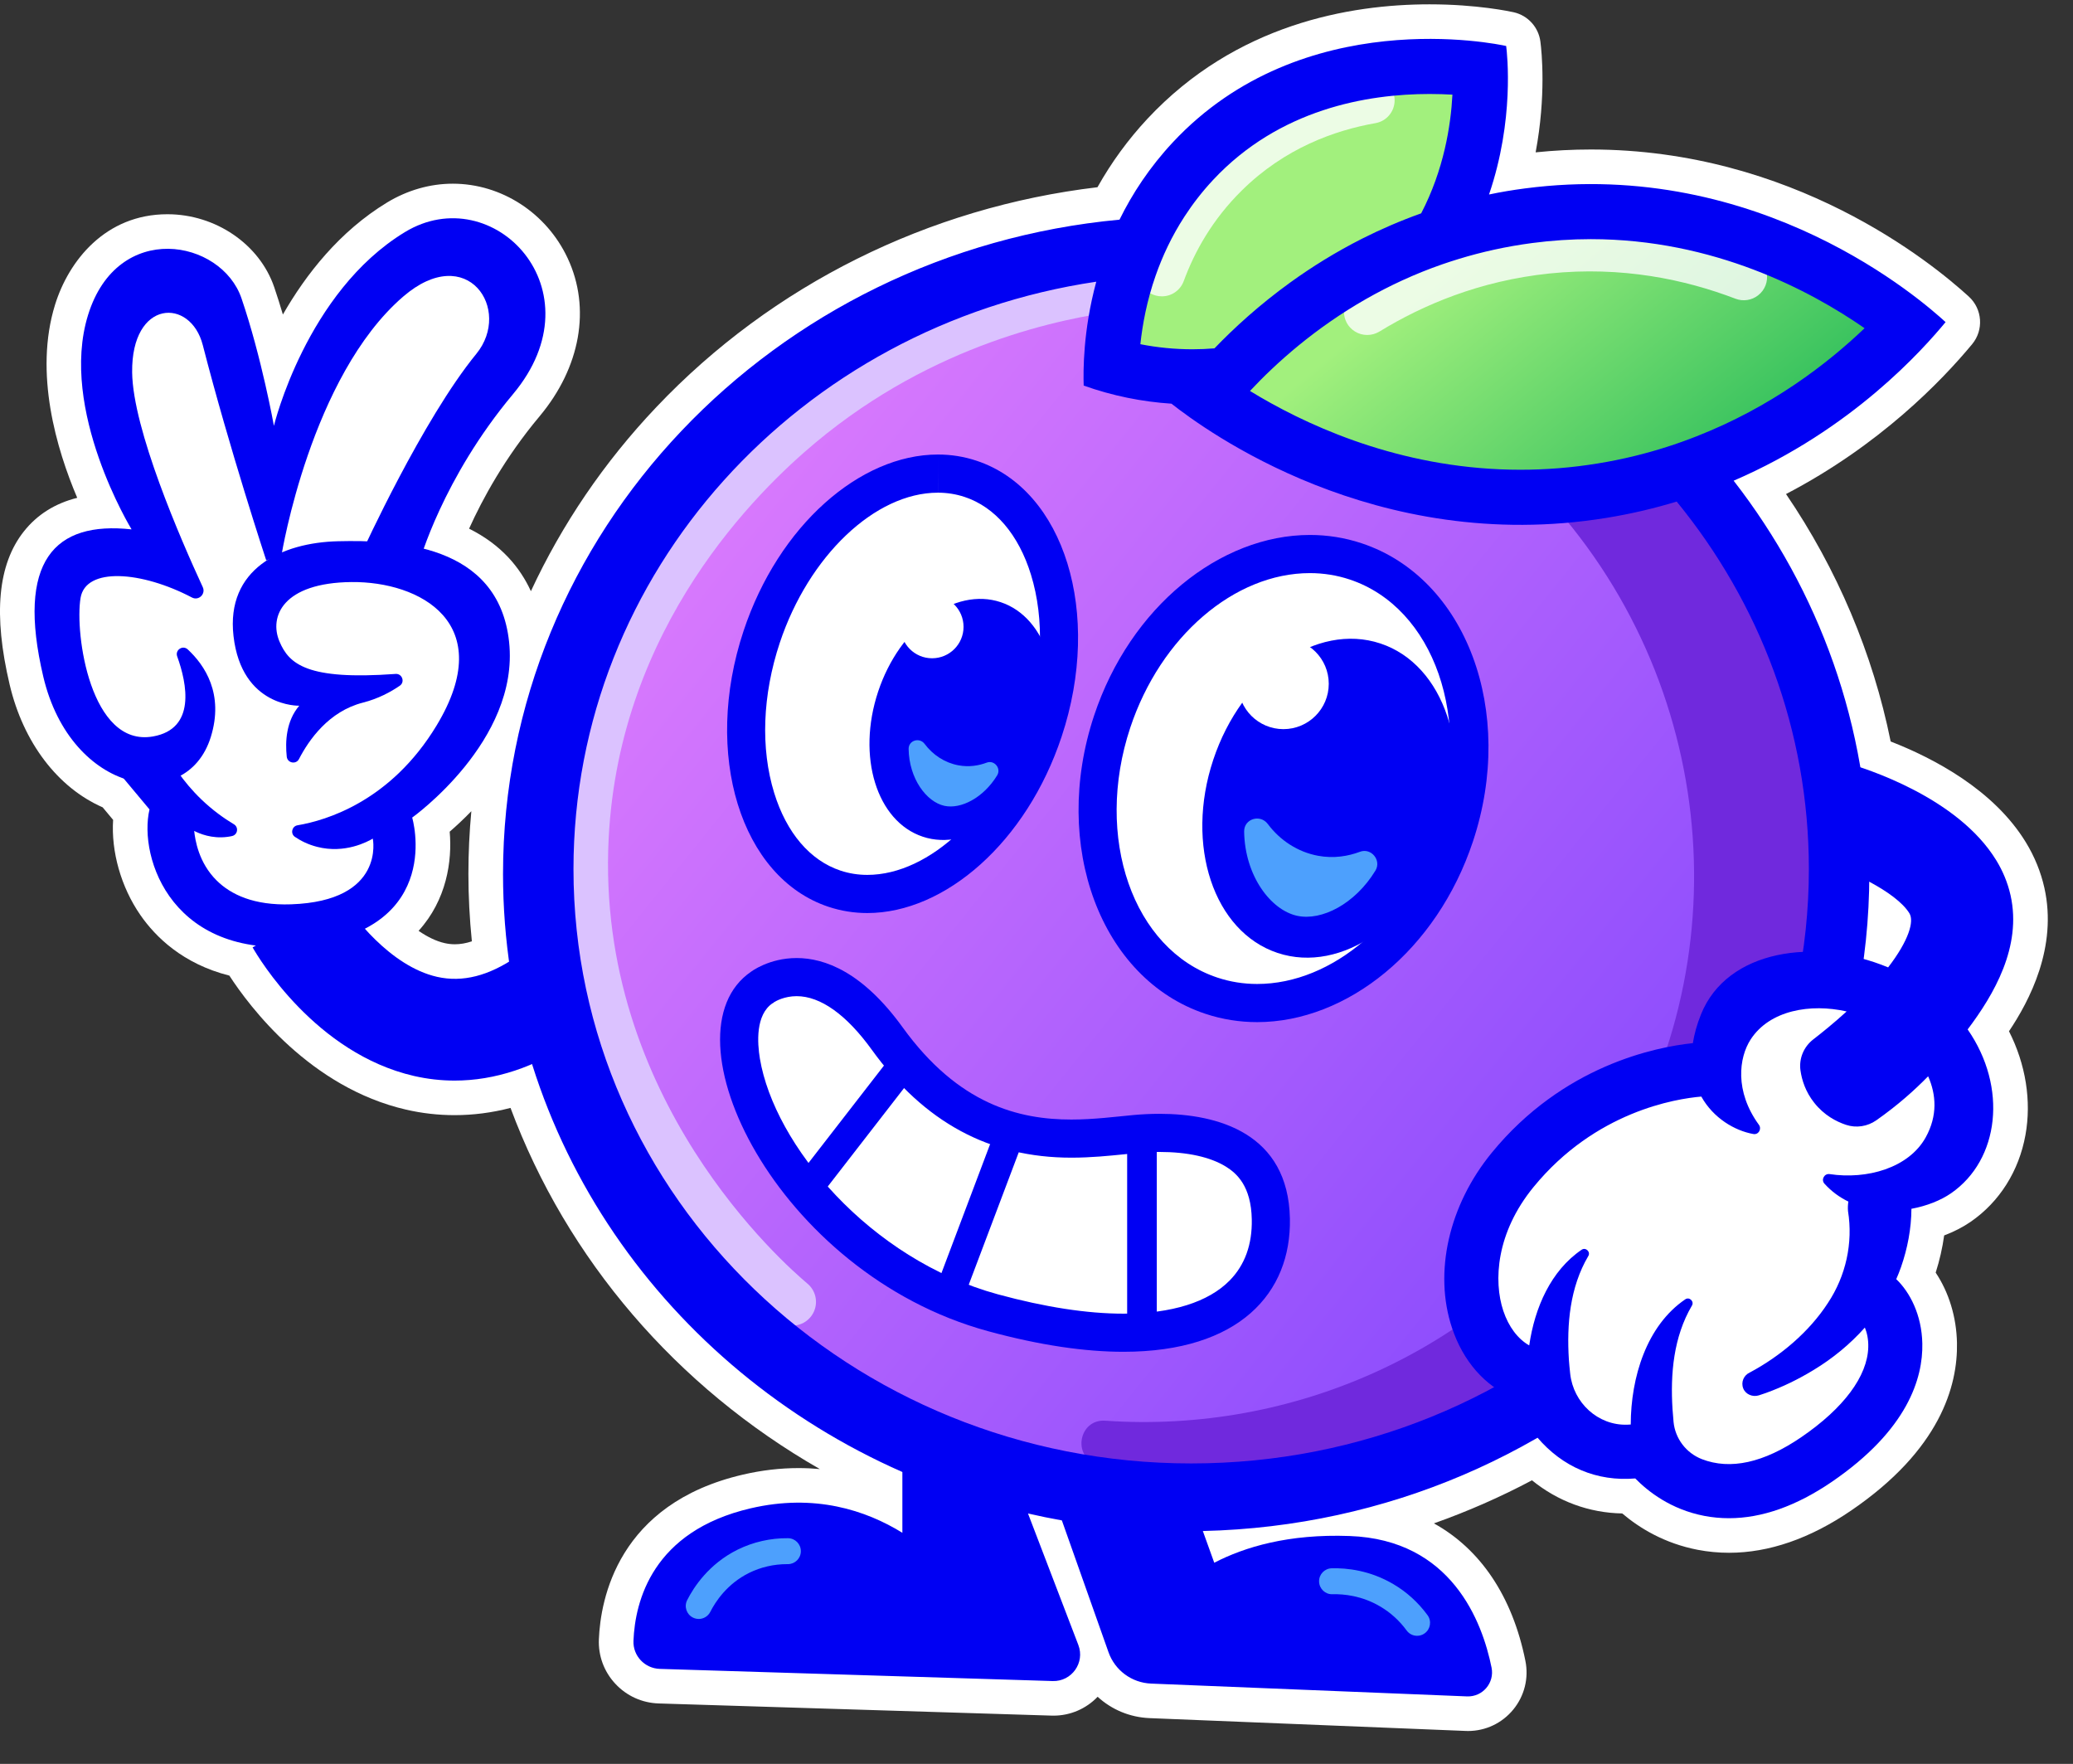
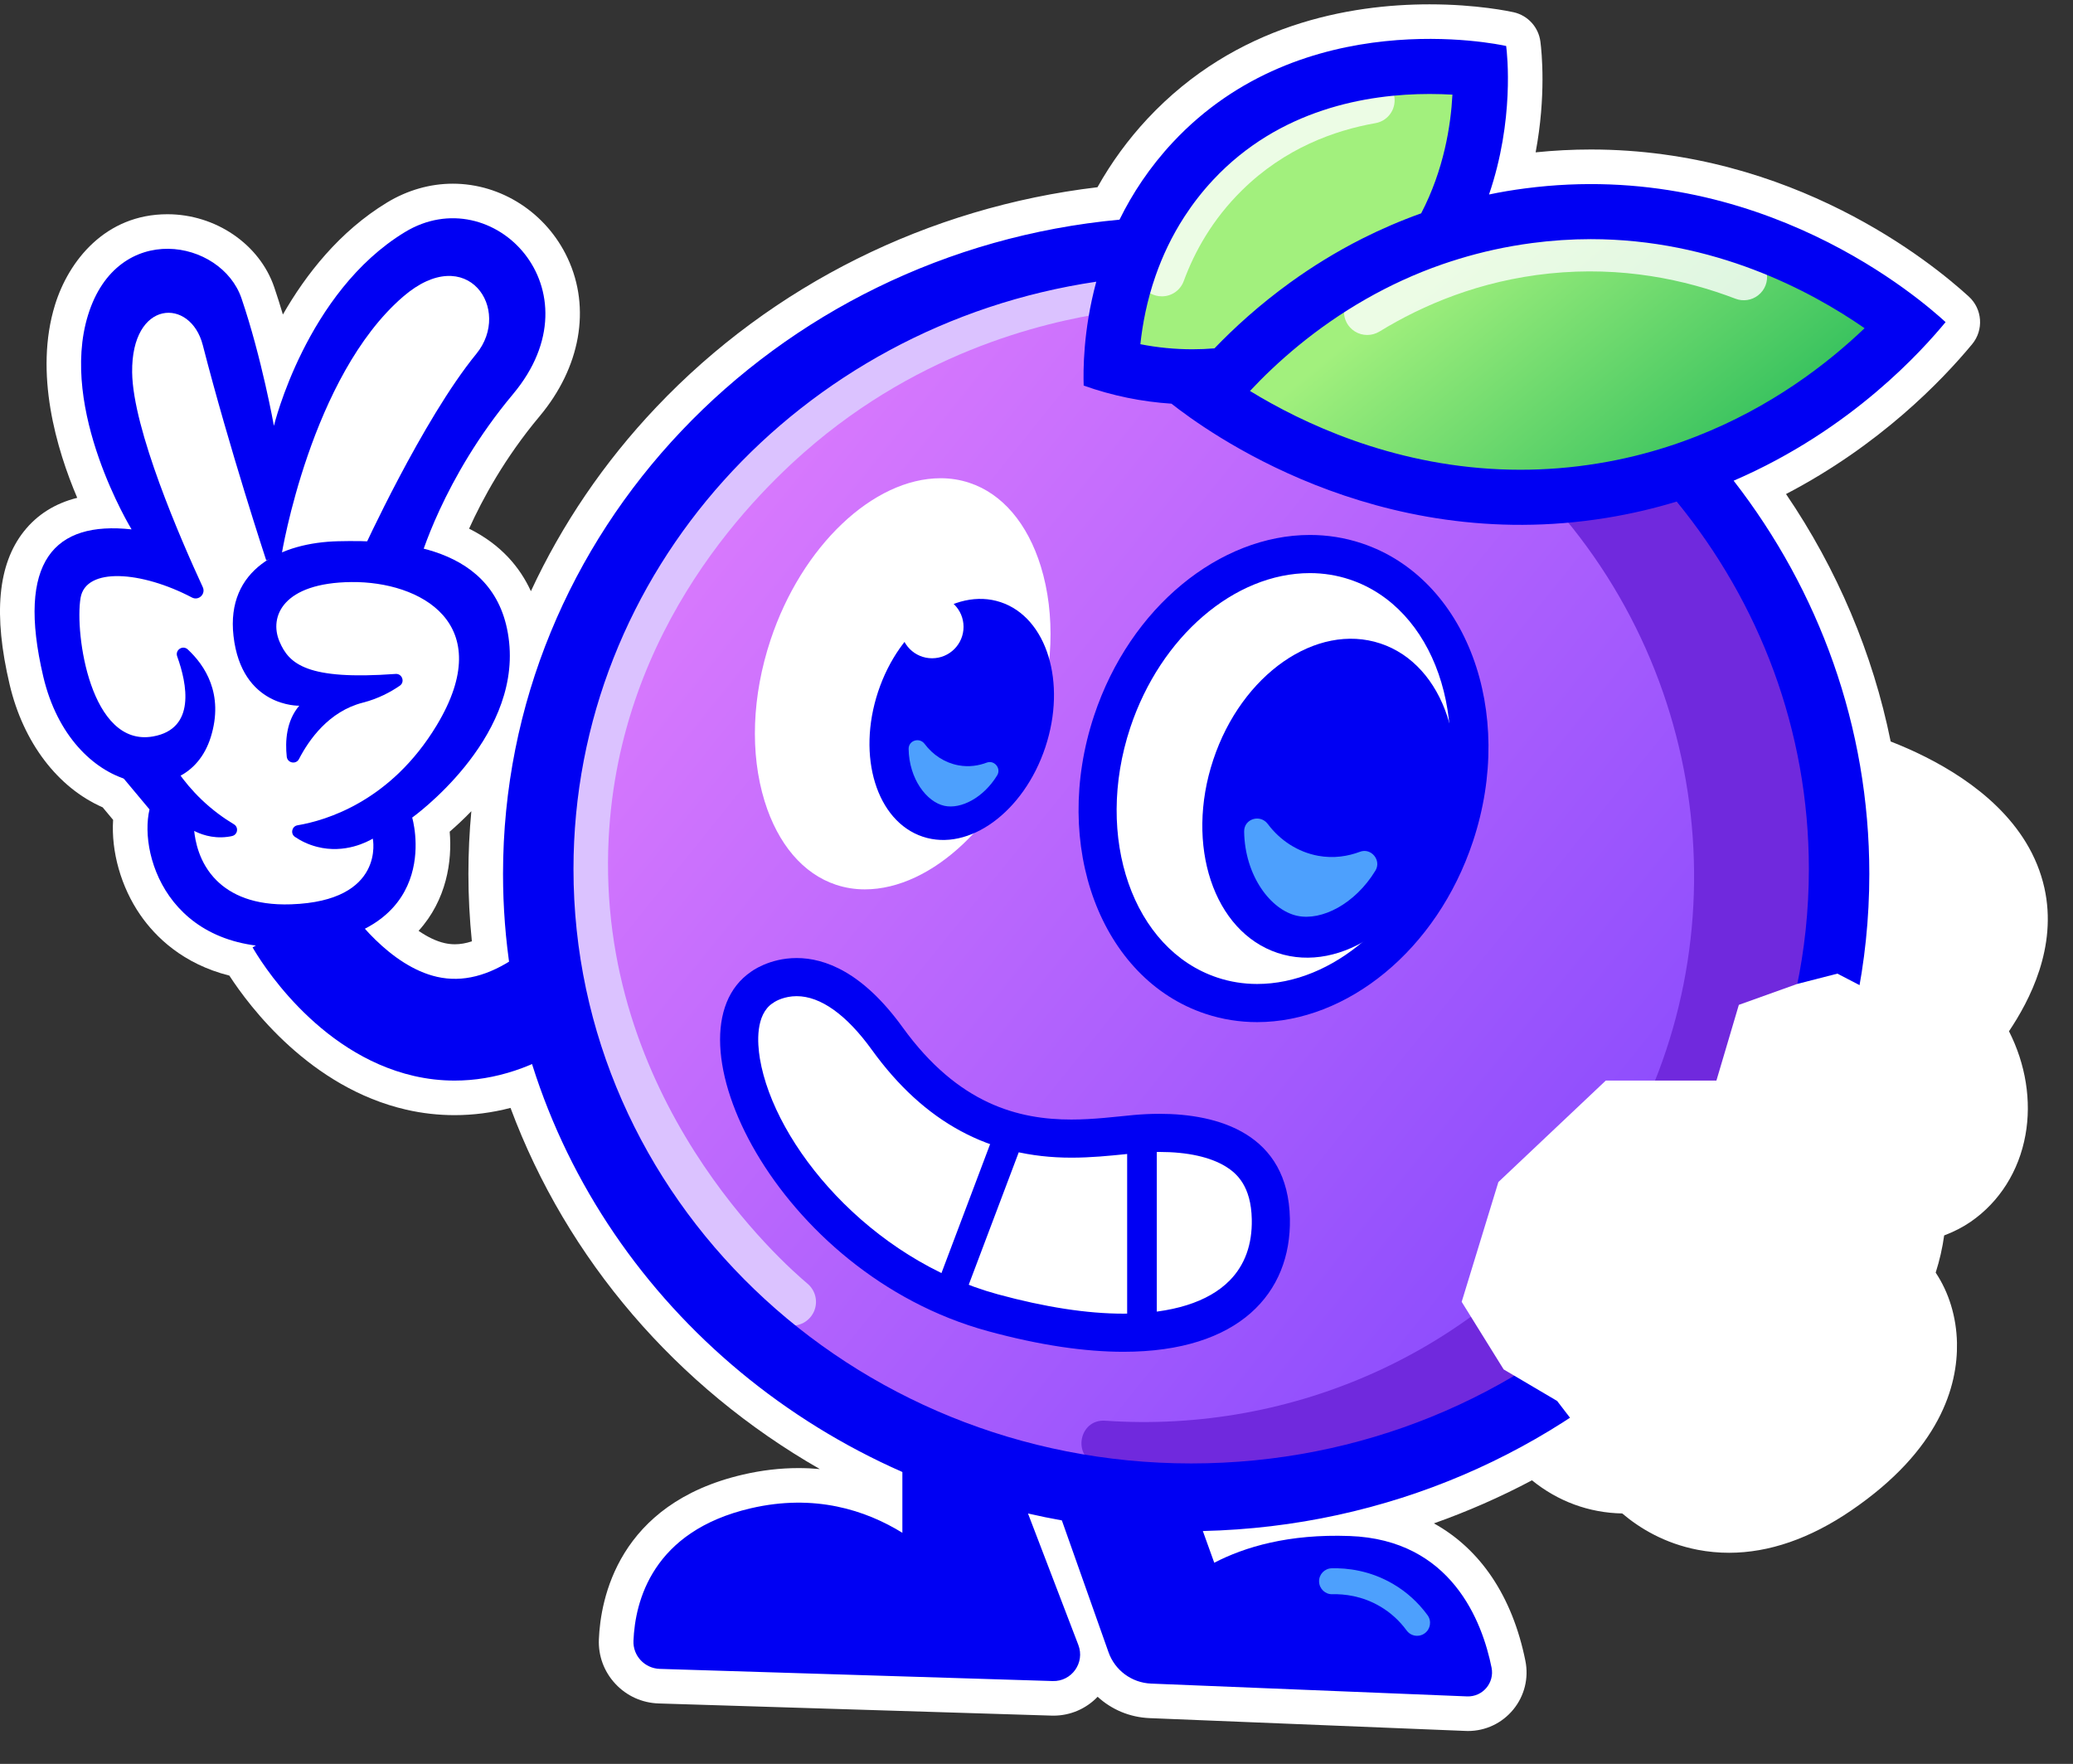
<svg xmlns="http://www.w3.org/2000/svg" width="67" height="57" viewBox="0 0 67 57" fill="none">
  <rect x="0" y="0" width="67" height="57" fill="#333333" stroke="none" />
  <g clip-path="url(#clip0_955_10042)">
    <path d="M47.446 55.937C47.42 55.937 47.394 55.936 47.368 55.935L37.155 55.521C36.513 55.495 35.925 55.243 35.476 54.831C35.107 55.217 34.593 55.441 34.05 55.441C34.029 55.441 34.008 55.44 33.987 55.44L21.29 55.047C20.751 55.03 20.252 54.804 19.886 54.409C19.522 54.018 19.334 53.508 19.356 52.975C19.408 51.689 19.964 48.591 24.012 47.652C24.613 47.512 25.217 47.441 25.807 47.441C26.039 47.441 26.27 47.452 26.498 47.473C21.869 44.824 18.324 40.7 16.5 35.802C15.9 35.958 15.296 36.036 14.692 36.036C14.169 36.036 13.643 35.977 13.13 35.859C10.025 35.146 8.064 32.529 7.413 31.527C5.912 31.148 5.028 30.279 4.536 29.568C3.91 28.665 3.589 27.514 3.656 26.494L3.318 26.089C1.865 25.452 0.753 23.995 0.312 22.123C-0.222 19.857 -0.072 18.238 0.772 17.172C1.201 16.63 1.779 16.267 2.496 16.087C1.829 14.519 1.094 12.055 1.78 9.845C2.219 8.432 3.403 6.923 5.411 6.923C6.969 6.923 8.389 7.892 8.863 9.28C8.962 9.572 9.056 9.869 9.143 10.164C9.885 8.87 10.972 7.477 12.51 6.544C13.166 6.146 13.9 5.936 14.634 5.936C16.207 5.936 17.665 6.882 18.348 8.346C19.103 9.962 18.762 11.872 17.438 13.454C16.314 14.795 15.59 16.134 15.161 17.084C16.198 17.599 16.808 18.338 17.159 19.104C18.162 16.945 19.524 14.935 21.215 13.154C24.959 9.208 30.001 6.7 35.471 6.05C35.919 5.25 36.461 4.508 37.086 3.838C39.942 0.781 43.621 0.14 46.205 0.14C47.736 0.14 48.806 0.37 48.923 0.396C49.381 0.499 49.726 0.878 49.786 1.344C49.829 1.673 49.975 3.095 49.632 4.923C50.226 4.862 50.824 4.831 51.416 4.831C57.935 4.831 62.416 8.47 63.634 9.585C64.073 9.987 64.12 10.664 63.74 11.122C62.759 12.306 60.755 14.386 57.725 15.965C59.377 18.39 60.533 21.12 61.107 23.961C62.49 24.5 64.44 25.518 65.479 27.224C65.76 27.685 65.96 28.178 66.075 28.69C66.504 30.611 65.592 32.34 64.931 33.325C65.47 34.387 65.664 35.573 65.463 36.679C65.253 37.843 64.625 38.837 63.697 39.479C63.445 39.653 63.152 39.804 62.836 39.923C62.781 40.324 62.689 40.726 62.562 41.125C62.988 41.763 63.233 42.557 63.25 43.394C63.278 44.782 62.708 46.848 59.832 48.811C58.504 49.718 57.175 50.178 55.883 50.178C55.545 50.178 55.206 50.146 54.876 50.083C53.797 49.876 52.988 49.38 52.431 48.907C51.356 48.888 50.348 48.514 49.514 47.836C48.495 48.377 47.434 48.842 46.344 49.228C47.845 50.057 48.881 51.583 49.301 53.669C49.414 54.227 49.272 54.801 48.911 55.242C48.55 55.684 48.016 55.937 47.446 55.937L47.446 55.937ZM13.529 30.08C13.822 30.282 14.108 30.418 14.373 30.477C14.484 30.502 14.591 30.514 14.702 30.514C14.877 30.514 15.06 30.483 15.251 30.419C15.177 29.688 15.139 28.958 15.139 28.241C15.139 27.561 15.171 26.885 15.234 26.214C14.977 26.479 14.736 26.701 14.534 26.876C14.618 27.82 14.437 29.078 13.529 30.08Z" fill="white" />
    <path d="M36.086 11.454L38.855 12.931L43.947 15.453L50.328 16.127L56.634 14.43L61.116 10.778L57.353 8.272L50.768 6.738L46.874 7.162L48.105 2.256L43.795 2.533L38.855 4.691L36.363 8.272L36.086 11.454Z" fill="url(#paint0_linear_955_10042)" />
    <path d="M45.075 3.241C45.075 3.604 44.815 3.916 44.457 3.979C43.136 4.211 41.525 4.788 40.145 6.146C39.183 7.091 38.605 8.14 38.257 9.087C38.148 9.381 37.868 9.576 37.554 9.576H37.55C37.03 9.576 36.664 9.059 36.843 8.571C37.255 7.449 37.943 6.201 39.089 5.072C40.73 3.457 42.641 2.773 44.202 2.5C44.658 2.421 45.075 2.778 45.075 3.241Z" fill="white" fill-opacity="0.8" />
    <path d="M56.825 9.542L56.825 9.542C56.617 9.706 56.338 9.748 56.091 9.653C54.464 9.031 52.418 8.596 50.077 8.838C47.834 9.071 45.995 9.85 44.586 10.713C44.342 10.862 44.035 10.863 43.792 10.712C43.317 10.416 43.32 9.724 43.797 9.431C45.366 8.469 47.417 7.599 49.92 7.34C52.534 7.069 54.816 7.553 56.63 8.248C57.176 8.457 57.284 9.181 56.825 9.542H56.825Z" fill="white" fill-opacity="0.8" />
    <path d="M38.5 47.976C27.114 47.976 17.852 39.053 17.852 28.085C17.852 23.301 19.64 18.678 22.886 15.067C26.095 11.498 30.515 9.14 35.332 8.426L36.367 8.272L36.094 9.282C35.859 10.149 35.725 11.085 35.708 11.965C36.423 12.181 37.161 12.314 37.907 12.362L38.119 12.376L38.286 12.507C39.414 13.391 43.532 16.277 49.142 16.277C50.031 16.277 50.929 16.204 51.814 16.06C52.553 15.94 53.286 15.769 53.992 15.554L54.431 15.42L54.721 15.775C57.618 19.313 59.149 23.57 59.149 28.085C59.149 39.053 49.886 47.977 38.5 47.977L38.5 47.976Z" fill="url(#paint1_linear_955_10042)" />
    <path d="M25.605 42.07C24.836 41.422 18.46 35.867 18.905 27.055C19.269 19.853 23.945 15.317 25.864 13.715C29.881 10.361 34.187 9.531 36.093 9.281" stroke="#DBC2FF" stroke-width="1.536" stroke-linecap="round" stroke-linejoin="round" />
    <path d="M35.467 47.321C34.645 47.076 34.867 45.851 35.723 45.91C41.786 46.33 47.83 43.678 51.47 38.608C56.225 31.988 55.791 22.76 50.33 16.463C52.203 16.575 53.598 15.832 55.471 15.943C62.379 25.947 59.627 38.57 51.31 44.208C46.686 47.343 41.132 49.002 35.467 47.321H35.467Z" fill="#7029DD" />
    <path d="M27.768 39.922L24.861 36.538L24.023 33.608L24.505 31.709H25.896L27.768 32.773L29.554 34.516L31.835 36.123L34.755 36.538L38.127 36.706L40.458 37.865L41.024 39.608L39.734 42.452L36.433 43.039L33.306 42.845L29.889 41.713L27.806 40.355L27.768 39.922L27.768 39.922Z" fill="white" />
    <path d="M33.447 23.516C32.441 26.543 30.13 28.74 27.95 28.74C27.629 28.74 27.317 28.69 27.019 28.591C25.96 28.239 25.141 27.279 24.712 25.89C24.235 24.34 24.304 22.489 24.905 20.677C25.911 17.65 28.222 15.454 30.402 15.454H30.404C30.724 15.454 31.036 15.504 31.333 15.603C32.392 15.953 33.211 16.914 33.64 18.304C34.117 19.854 34.048 21.704 33.447 23.516Z" fill="white" />
    <path d="M46.647 26.654C45.439 30.011 42.637 32.458 39.981 32.472C39.59 32.474 39.209 32.421 38.846 32.313C37.554 31.931 36.55 30.873 36.02 29.339C35.43 27.627 35.503 25.577 36.225 23.568C37.433 20.212 40.235 17.766 42.891 17.752H42.893C43.282 17.75 43.663 17.803 44.026 17.911C45.318 18.292 46.322 19.349 46.852 20.886C47.442 22.598 47.369 24.645 46.647 26.654Z" fill="white" />
    <path d="M62.882 10.409C62.153 9.742 56.899 5.092 49.294 6.088C48.894 6.14 48.504 6.205 48.126 6.285C48.949 3.873 48.714 1.752 48.68 1.486C48.382 1.419 42.105 0.105 37.905 4.6C37.153 5.406 36.596 6.259 36.183 7.098C25 8.14 16.258 17.208 16.258 28.241C16.258 36.824 21.55 44.216 29.165 47.568V49.532C27.984 48.803 26.332 48.26 24.266 48.74C21.079 49.48 20.525 51.751 20.474 53.022C20.453 53.508 20.838 53.915 21.326 53.93L34.024 54.323C34.637 54.342 35.073 53.73 34.852 53.156L33.225 48.908C33.587 48.992 33.951 49.066 34.32 49.132L35.827 53.39C36.034 53.978 36.579 54.379 37.202 54.405L47.415 54.819C47.919 54.839 48.307 54.383 48.208 53.889C47.91 52.413 46.918 49.753 43.617 49.636C41.65 49.564 40.227 49.99 39.245 50.5L38.876 49.475C50.822 49.201 60.417 39.799 60.417 28.241C60.417 23.477 58.786 19.078 56.032 15.534C59.88 13.876 62.172 11.265 62.882 10.409V10.409ZM37.35 8.908C37.568 8.285 37.868 7.636 38.283 6.998C38.543 6.597 38.848 6.2 39.206 5.816C41.351 3.519 44.197 3.037 46.207 3.037C46.471 3.037 46.718 3.046 46.943 3.058C46.891 4.058 46.667 5.484 45.933 6.894C45.257 7.135 44.621 7.412 44.029 7.71C43.166 8.146 42.394 8.629 41.709 9.123C40.698 9.853 39.879 10.605 39.252 11.257C39.017 11.277 38.778 11.287 38.54 11.287C37.973 11.287 37.41 11.232 36.857 11.123C36.926 10.482 37.067 9.716 37.35 8.908ZM58.463 28.085C58.463 38.693 49.525 47.291 38.499 47.291C27.473 47.291 18.535 38.693 18.535 28.085C18.535 18.48 25.861 10.521 35.432 9.103C35 10.697 35.011 12.003 35.025 12.46C35.952 12.79 36.908 12.983 37.862 13.045C38.946 13.894 44.442 17.951 51.923 16.735C52.721 16.605 53.477 16.426 54.191 16.208C56.866 19.477 58.463 23.6 58.463 28.085ZM54.819 14.105C54.201 14.348 53.544 14.56 52.848 14.731C52.457 14.827 52.053 14.91 51.636 14.977C50.809 15.113 49.969 15.18 49.139 15.18C45.528 15.18 42.581 13.909 40.733 12.833C40.617 12.766 40.507 12.7 40.4 12.634C41.255 11.72 42.507 10.599 44.157 9.659C44.897 9.238 45.715 8.853 46.615 8.541C46.789 8.481 46.964 8.424 47.144 8.369C47.886 8.142 48.68 7.964 49.525 7.853C50.154 7.77 50.79 7.728 51.417 7.728C55.395 7.728 58.52 9.396 60.264 10.606C59.063 11.754 57.243 13.159 54.819 14.105Z" fill="#0000F3" />
-     <path d="M31.566 14.89C31.157 14.753 30.738 14.688 30.313 14.688V15.921C30.61 15.921 30.901 15.967 31.177 16.059C32.162 16.385 32.923 17.278 33.321 18.57C33.765 20.011 33.701 21.731 33.142 23.415C32.207 26.229 30.058 28.272 28.032 28.272C27.733 28.272 27.443 28.226 27.166 28.134C26.182 27.807 25.42 26.914 25.022 25.623C24.578 24.182 24.643 22.461 25.201 20.777C26.137 17.963 28.285 15.921 30.312 15.921L30.313 14.688H30.312C27.797 14.688 25.163 16.982 24.032 20.389C22.709 24.368 23.939 28.36 26.777 29.303C27.187 29.439 27.607 29.505 28.032 29.505C30.547 29.505 33.181 27.21 34.312 23.804C35.634 19.823 34.405 15.832 31.566 14.89Z" fill="#0000F3" />
    <path d="M33.786 24.146C34.481 22.053 33.835 19.955 32.342 19.459C30.85 18.963 29.076 20.258 28.381 22.351C27.686 24.444 28.332 26.542 29.825 27.038C31.317 27.534 33.091 26.239 33.786 24.146Z" fill="#0000F3" />
    <path d="M46.694 27.037C47.612 24.275 46.681 21.48 44.615 20.794C42.548 20.108 40.13 21.79 39.213 24.552C38.295 27.313 39.226 30.108 41.292 30.794C43.358 31.481 45.777 29.798 46.694 27.037Z" fill="#0000F3" />
    <path d="M42.337 17.287V18.52C42.776 18.52 43.208 18.589 43.621 18.726C46.352 19.633 47.615 23.257 46.437 26.804C45.46 29.744 43.072 31.797 40.63 31.797C40.191 31.797 39.759 31.728 39.347 31.591C36.616 30.684 35.353 27.06 36.531 23.513C37.508 20.573 39.895 18.52 42.337 18.52V17.287M42.337 17.287C39.437 17.287 36.53 19.607 35.361 23.125C33.967 27.323 35.577 31.637 38.959 32.761C39.507 32.943 40.069 33.03 40.631 33.03C43.531 33.03 46.438 30.71 47.606 27.192C49.001 22.994 47.391 18.68 44.009 17.556C43.461 17.374 42.899 17.287 42.337 17.287Z" fill="#0000F3" />
    <path d="M25.748 30.959V32.191C26.519 32.191 27.359 32.79 28.177 33.923C29.872 36.27 31.982 37.41 34.626 37.41C35.263 37.41 35.847 37.35 36.363 37.298C36.495 37.284 36.625 37.271 36.75 37.259C36.994 37.236 37.238 37.225 37.474 37.225C38.377 37.225 39.12 37.389 39.622 37.7C39.971 37.916 40.438 38.328 40.458 39.405C40.474 40.215 40.234 40.879 39.745 41.377C39.056 42.079 37.868 42.451 36.31 42.451C35.136 42.451 33.77 42.24 32.251 41.826C28.098 40.692 25.025 36.989 24.56 34.209C24.476 33.702 24.416 32.796 24.969 32.42L24.976 32.422L25.016 32.388C25.078 32.349 25.352 32.191 25.748 32.191V30.959M25.748 30.959C24.851 30.959 24.275 31.401 24.275 31.401C21.357 33.388 25.086 41.147 31.927 43.015C33.62 43.477 35.077 43.683 36.31 43.683C40.058 43.683 41.736 41.779 41.69 39.381C41.638 36.621 39.361 35.993 37.474 35.993C37.182 35.993 36.9 36.008 36.636 36.032C36.04 36.087 35.358 36.178 34.626 36.178C32.938 36.178 30.98 35.697 29.176 33.202C27.88 31.406 26.651 30.959 25.748 30.959H25.748Z" fill="#0000F3" />
-     <path d="M28.794 34.145L25.539 38.344L26.297 38.931L29.551 34.733L28.794 34.145Z" fill="#0000F3" />
    <path d="M32.186 36.482L30.227 41.673L31.123 42.011L33.083 36.821L32.186 36.482Z" fill="#0000F3" />
    <path d="M37.388 36.805H36.43V43.038H37.388V36.805Z" fill="#0000F3" />
    <path d="M31.892 24.644C32.138 24.552 32.366 24.831 32.229 25.055C31.783 25.785 31.055 26.154 30.526 26.041C29.945 25.916 29.382 25.164 29.367 24.203C29.363 23.926 29.716 23.817 29.883 24.038C30.151 24.397 30.538 24.65 30.977 24.731C31.327 24.796 31.639 24.739 31.892 24.644H31.892Z" fill="#4DA0FD" />
    <path d="M43.954 27.525C44.318 27.388 44.657 27.802 44.454 28.134C43.793 29.217 42.714 29.763 41.929 29.595C41.068 29.411 40.232 28.296 40.211 26.871C40.205 26.46 40.729 26.298 40.975 26.627C41.373 27.159 41.947 27.533 42.598 27.654C43.116 27.75 43.579 27.666 43.954 27.525L43.954 27.525Z" fill="#4DA0FD" />
    <path d="M30.125 21.272C30.687 21.272 31.142 20.818 31.142 20.256C31.142 19.695 30.687 19.24 30.125 19.24C29.564 19.24 29.109 19.695 29.109 20.256C29.109 20.818 29.564 21.272 30.125 21.272Z" fill="white" />
-     <path d="M41.481 23.562C42.29 23.562 42.946 22.906 42.946 22.097C42.946 21.288 42.29 20.632 41.481 20.632C40.672 20.632 40.016 21.288 40.016 22.097C40.016 22.906 40.672 23.562 41.481 23.562Z" fill="white" />
-     <path d="M22.583 52.316C22.519 52.316 22.455 52.302 22.394 52.271C22.188 52.167 22.105 51.915 22.209 51.709C22.417 51.297 22.906 50.538 23.844 50.075C24.342 49.83 24.902 49.701 25.469 49.707C25.7 49.709 25.886 49.898 25.884 50.13C25.882 50.36 25.695 50.545 25.465 50.545C25.456 50.545 25.447 50.545 25.437 50.545C25.011 50.545 24.589 50.642 24.214 50.827C23.495 51.182 23.118 51.768 22.957 52.087C22.883 52.232 22.736 52.317 22.583 52.317L22.583 52.316Z" fill="#4DA0FD" />
    <path d="M45.801 52.861C45.672 52.861 45.545 52.802 45.463 52.689C45.23 52.371 44.942 52.109 44.606 51.912C44.023 51.568 43.445 51.508 43.062 51.517C42.833 51.526 42.639 51.34 42.633 51.108C42.627 50.877 42.81 50.685 43.041 50.679C43.533 50.666 44.278 50.746 45.032 51.19C45.466 51.445 45.838 51.784 46.139 52.195C46.276 52.382 46.235 52.644 46.048 52.78C45.974 52.835 45.887 52.861 45.801 52.861H45.801Z" fill="#4DA0FD" />
    <path d="M61.115 42.45L60.728 40.688L61.633 38.198L63.388 36.704L62.877 33.274L59.385 31.463L58.084 31.797L56.2 32.472L55.475 34.919H51.899L48.428 38.198L47.242 42.069L48.599 44.253L50.327 45.272L51.673 47.027H53.653L55.873 47.988L58.458 47.592L61.115 44.819V42.45Z" fill="white" />
    <path d="M12.081 28.549L12.834 26.319L14.861 24.083L15.557 21.395L14.456 18.556L12.631 18.266L14.253 14.008L16.831 10.184L14.832 8.099L12.081 8.852L8.749 15.225L6.461 9.663L4.607 9.634L3.68 11.893L4.955 17.562L2.724 17.86L2 19.975L2.55 22.814L4.607 24.986L5.273 26.261L5.36 28.549L7.301 29.505L9.59 29.799L11.965 29.158L12.081 28.549Z" fill="white" />
    <path d="M13.555 18.16C13.555 18.16 14.3 15.46 16.581 12.736C19.404 9.365 15.929 5.776 13.089 7.499C9.893 9.438 8.853 13.761 8.853 13.761C8.853 13.761 8.457 11.549 7.805 9.64C7.154 7.732 3.802 7.103 2.847 10.176C1.893 13.249 4.253 17.107 4.253 17.107C1.762 16.834 0.519 18.129 1.399 21.866C2.296 25.669 6.031 26.317 6.811 23.823C7.249 22.422 6.613 21.49 6.067 20.985C5.906 20.836 5.652 21.005 5.727 21.212C6.046 22.096 6.339 23.551 4.947 23.798C2.923 24.159 2.41 20.471 2.604 19.32C2.773 18.318 4.572 18.452 6.205 19.309C6.421 19.422 6.656 19.195 6.554 18.974C5.835 17.419 4.294 13.874 4.271 12.034C4.242 9.67 6.158 9.612 6.554 11.151C7.416 14.505 8.605 18.109 8.605 18.109L9.103 17.915C9.103 17.915 10.044 12.16 13.029 9.586C15.104 7.796 16.564 10.007 15.394 11.436C13.661 13.552 11.713 17.821 11.713 17.821L13.042 18.699L13.555 18.16Z" fill="#0000F3" />
    <path d="M5.769 24.973C5.956 25.238 6.199 25.537 6.512 25.837C6.873 26.183 7.237 26.443 7.561 26.637C7.722 26.734 7.682 26.977 7.499 27.017C7.452 27.028 7.403 27.037 7.352 27.043C6.843 27.111 6.442 26.936 6.276 26.851C6.308 27.144 6.418 27.876 7.004 28.455C7.461 28.906 8.203 29.265 9.408 29.223C12.469 29.118 12.049 27.1 12.049 27.1C11.887 27.194 11.153 27.598 10.25 27.366C9.957 27.292 9.718 27.169 9.533 27.044C9.379 26.94 9.433 26.7 9.616 26.669C10.539 26.514 12.632 25.895 14.114 23.439C16.107 20.134 13.572 18.786 11.358 18.809C9.145 18.832 8.692 19.924 9.032 20.729C9.341 21.459 9.92 21.987 12.786 21.778C12.997 21.763 13.096 22.037 12.923 22.158C12.634 22.357 12.23 22.578 11.727 22.706C10.629 22.986 9.985 23.906 9.664 24.527C9.569 24.713 9.291 24.66 9.268 24.453C9.215 23.962 9.249 23.298 9.672 22.805C9.672 22.805 7.811 22.863 7.547 20.553C7.3 18.392 9.088 17.532 10.932 17.49C12.775 17.448 16.117 17.556 16.455 20.75C16.793 23.945 13.322 26.42 13.322 26.42C13.322 26.42 14.378 29.965 9.974 30.538C5.57 31.111 4.466 27.714 4.832 26.156L3.305 24.329L5.77 24.973L5.769 24.973Z" fill="#0000F3" />
    <path d="M14.693 34.919C14.253 34.919 13.815 34.869 13.381 34.77C10.2 34.039 8.363 30.963 8.164 30.615L11.02 28.983L9.592 29.799L11.016 28.977C11.369 29.582 12.614 31.226 14.128 31.567C14.95 31.752 15.791 31.539 16.699 30.917L18.557 33.631C17.312 34.484 15.997 34.919 14.693 34.919L14.693 34.919Z" fill="#0000F3" />
-     <path d="M64.982 28.933C64.885 28.501 64.718 28.125 64.522 27.805C63.274 25.756 60.263 24.82 59.672 24.653L58.775 27.817C59.705 28.084 61.283 28.809 61.714 29.516C61.869 29.771 61.696 30.39 61.025 31.261C58.666 30.281 55.818 30.686 54.976 32.781C54.843 33.111 54.759 33.42 54.714 33.709C53.51 33.835 50.522 34.432 48.214 37.251C46.824 38.949 46.332 41.118 46.93 42.913C47.288 43.986 47.989 44.783 48.891 45.161C49.038 45.499 49.288 45.979 49.675 46.437C50.503 47.416 51.617 47.88 52.852 47.776C53.261 48.194 54 48.778 55.084 48.986C55.346 49.036 55.611 49.061 55.88 49.061C56.944 49.061 58.057 48.668 59.2 47.889C61.663 46.207 62.153 44.529 62.13 43.417C62.112 42.489 61.726 41.753 61.287 41.336C61.343 41.208 61.395 41.08 61.441 40.948C61.652 40.344 61.774 39.702 61.778 39.062C62.275 38.971 62.728 38.789 63.059 38.56C64.623 37.479 64.894 35.134 63.595 33.266C64.442 32.143 65.353 30.593 64.982 28.933L64.982 28.933ZM62.241 36.751C61.69 37.748 60.333 38.122 59.135 37.941C58.963 37.915 58.85 38.12 58.966 38.25C59.194 38.502 59.457 38.692 59.74 38.829C59.725 38.924 59.719 39.025 59.728 39.135C59.895 40.169 59.659 41.232 59.078 42.107C58.473 43.041 57.54 43.827 56.549 44.355C56.361 44.441 56.261 44.662 56.342 44.866C56.42 45.062 56.648 45.154 56.849 45.09C56.932 45.064 56.999 45.041 57.072 45.015C57.615 44.819 58.129 44.569 58.623 44.267C59.226 43.902 59.793 43.44 60.273 42.9C60.337 43.055 60.39 43.267 60.383 43.533C60.358 44.473 59.588 45.507 58.214 46.445C57.003 47.271 55.923 47.509 55.002 47.151C54.498 46.953 54.143 46.49 54.09 45.951C54.077 45.813 54.066 45.676 54.057 45.543C53.983 44.397 54.089 43.202 54.682 42.193C54.767 42.059 54.603 41.898 54.471 41.986C53.216 42.837 52.709 44.513 52.706 46.033C52.667 46.036 52.629 46.038 52.591 46.039C51.646 46.068 50.851 45.331 50.749 44.391C50.731 44.224 50.715 44.061 50.707 43.941C50.634 42.795 50.739 41.6 51.333 40.591C51.418 40.458 51.254 40.296 51.121 40.384C50.126 41.059 49.602 42.254 49.425 43.477C49.056 43.267 48.76 42.876 48.587 42.359C48.266 41.395 48.354 39.837 49.566 38.357C51.561 35.92 54.157 35.506 54.987 35.436C55.375 36.131 56.063 36.538 56.669 36.646C56.835 36.676 56.948 36.484 56.848 36.347C56.059 35.264 56.202 34.177 56.581 33.591C57.195 32.643 58.518 32.421 59.684 32.685C59.269 33.063 58.879 33.377 58.603 33.59C58.297 33.827 58.137 34.209 58.192 34.592C58.237 34.907 58.356 35.284 58.639 35.639C58.955 36.037 59.345 36.243 59.664 36.349C59.994 36.459 60.356 36.403 60.642 36.203C61.335 35.717 61.887 35.222 62.318 34.78C62.578 35.369 62.629 36.049 62.241 36.751H62.241Z" fill="#0000F3" />
  </g>
  <defs>
    <linearGradient id="paint0_linear_955_10042" x1="53.156" y1="16.657" x2="46.515" y2="8.578" gradientUnits="userSpaceOnUse">
      <stop stop-color="#3AC35F" />
      <stop offset="1" stop-color="#A2F07D" />
    </linearGradient>
    <linearGradient id="paint1_linear_955_10042" x1="50.931" y1="38.323" x2="22.928" y2="15.729" gradientUnits="userSpaceOnUse">
      <stop stop-color="#8F4EFD" />
      <stop offset="1" stop-color="#DA7AFD" />
    </linearGradient>
    <clipPath id="clip0_955_10042">
      <rect width="66.186" height="56.077" fill="white" />
    </clipPath>
  </defs>
</svg>